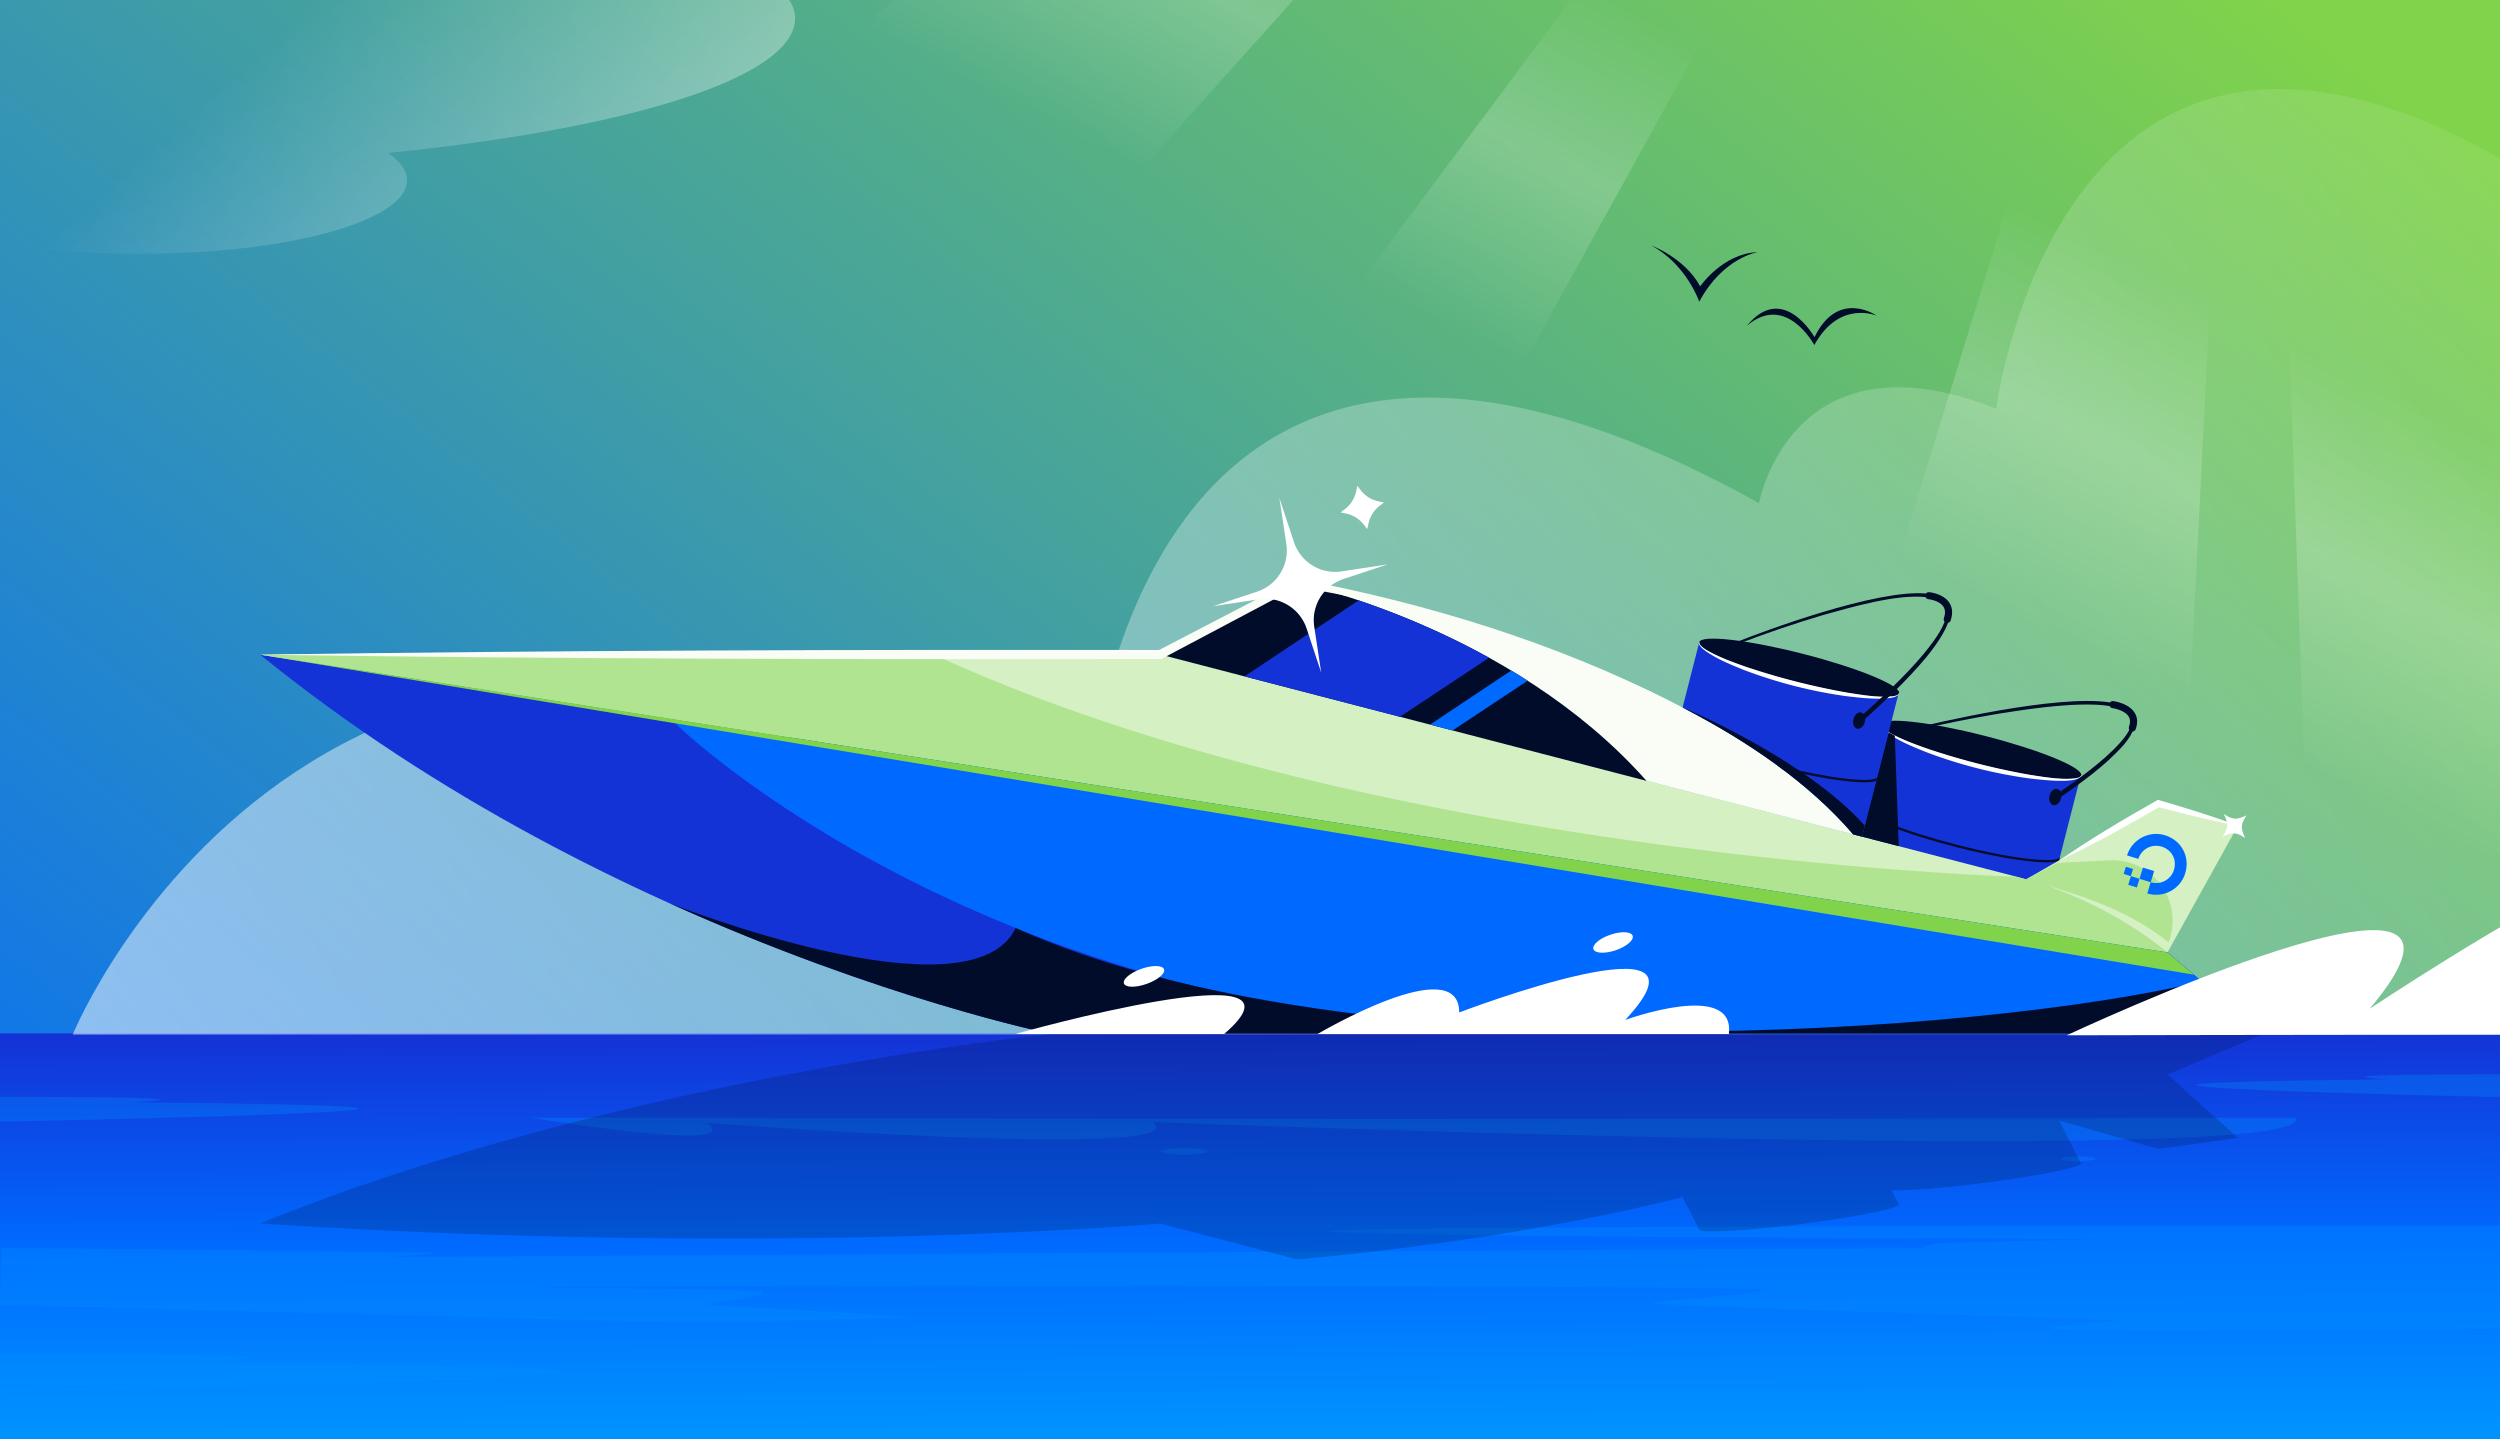
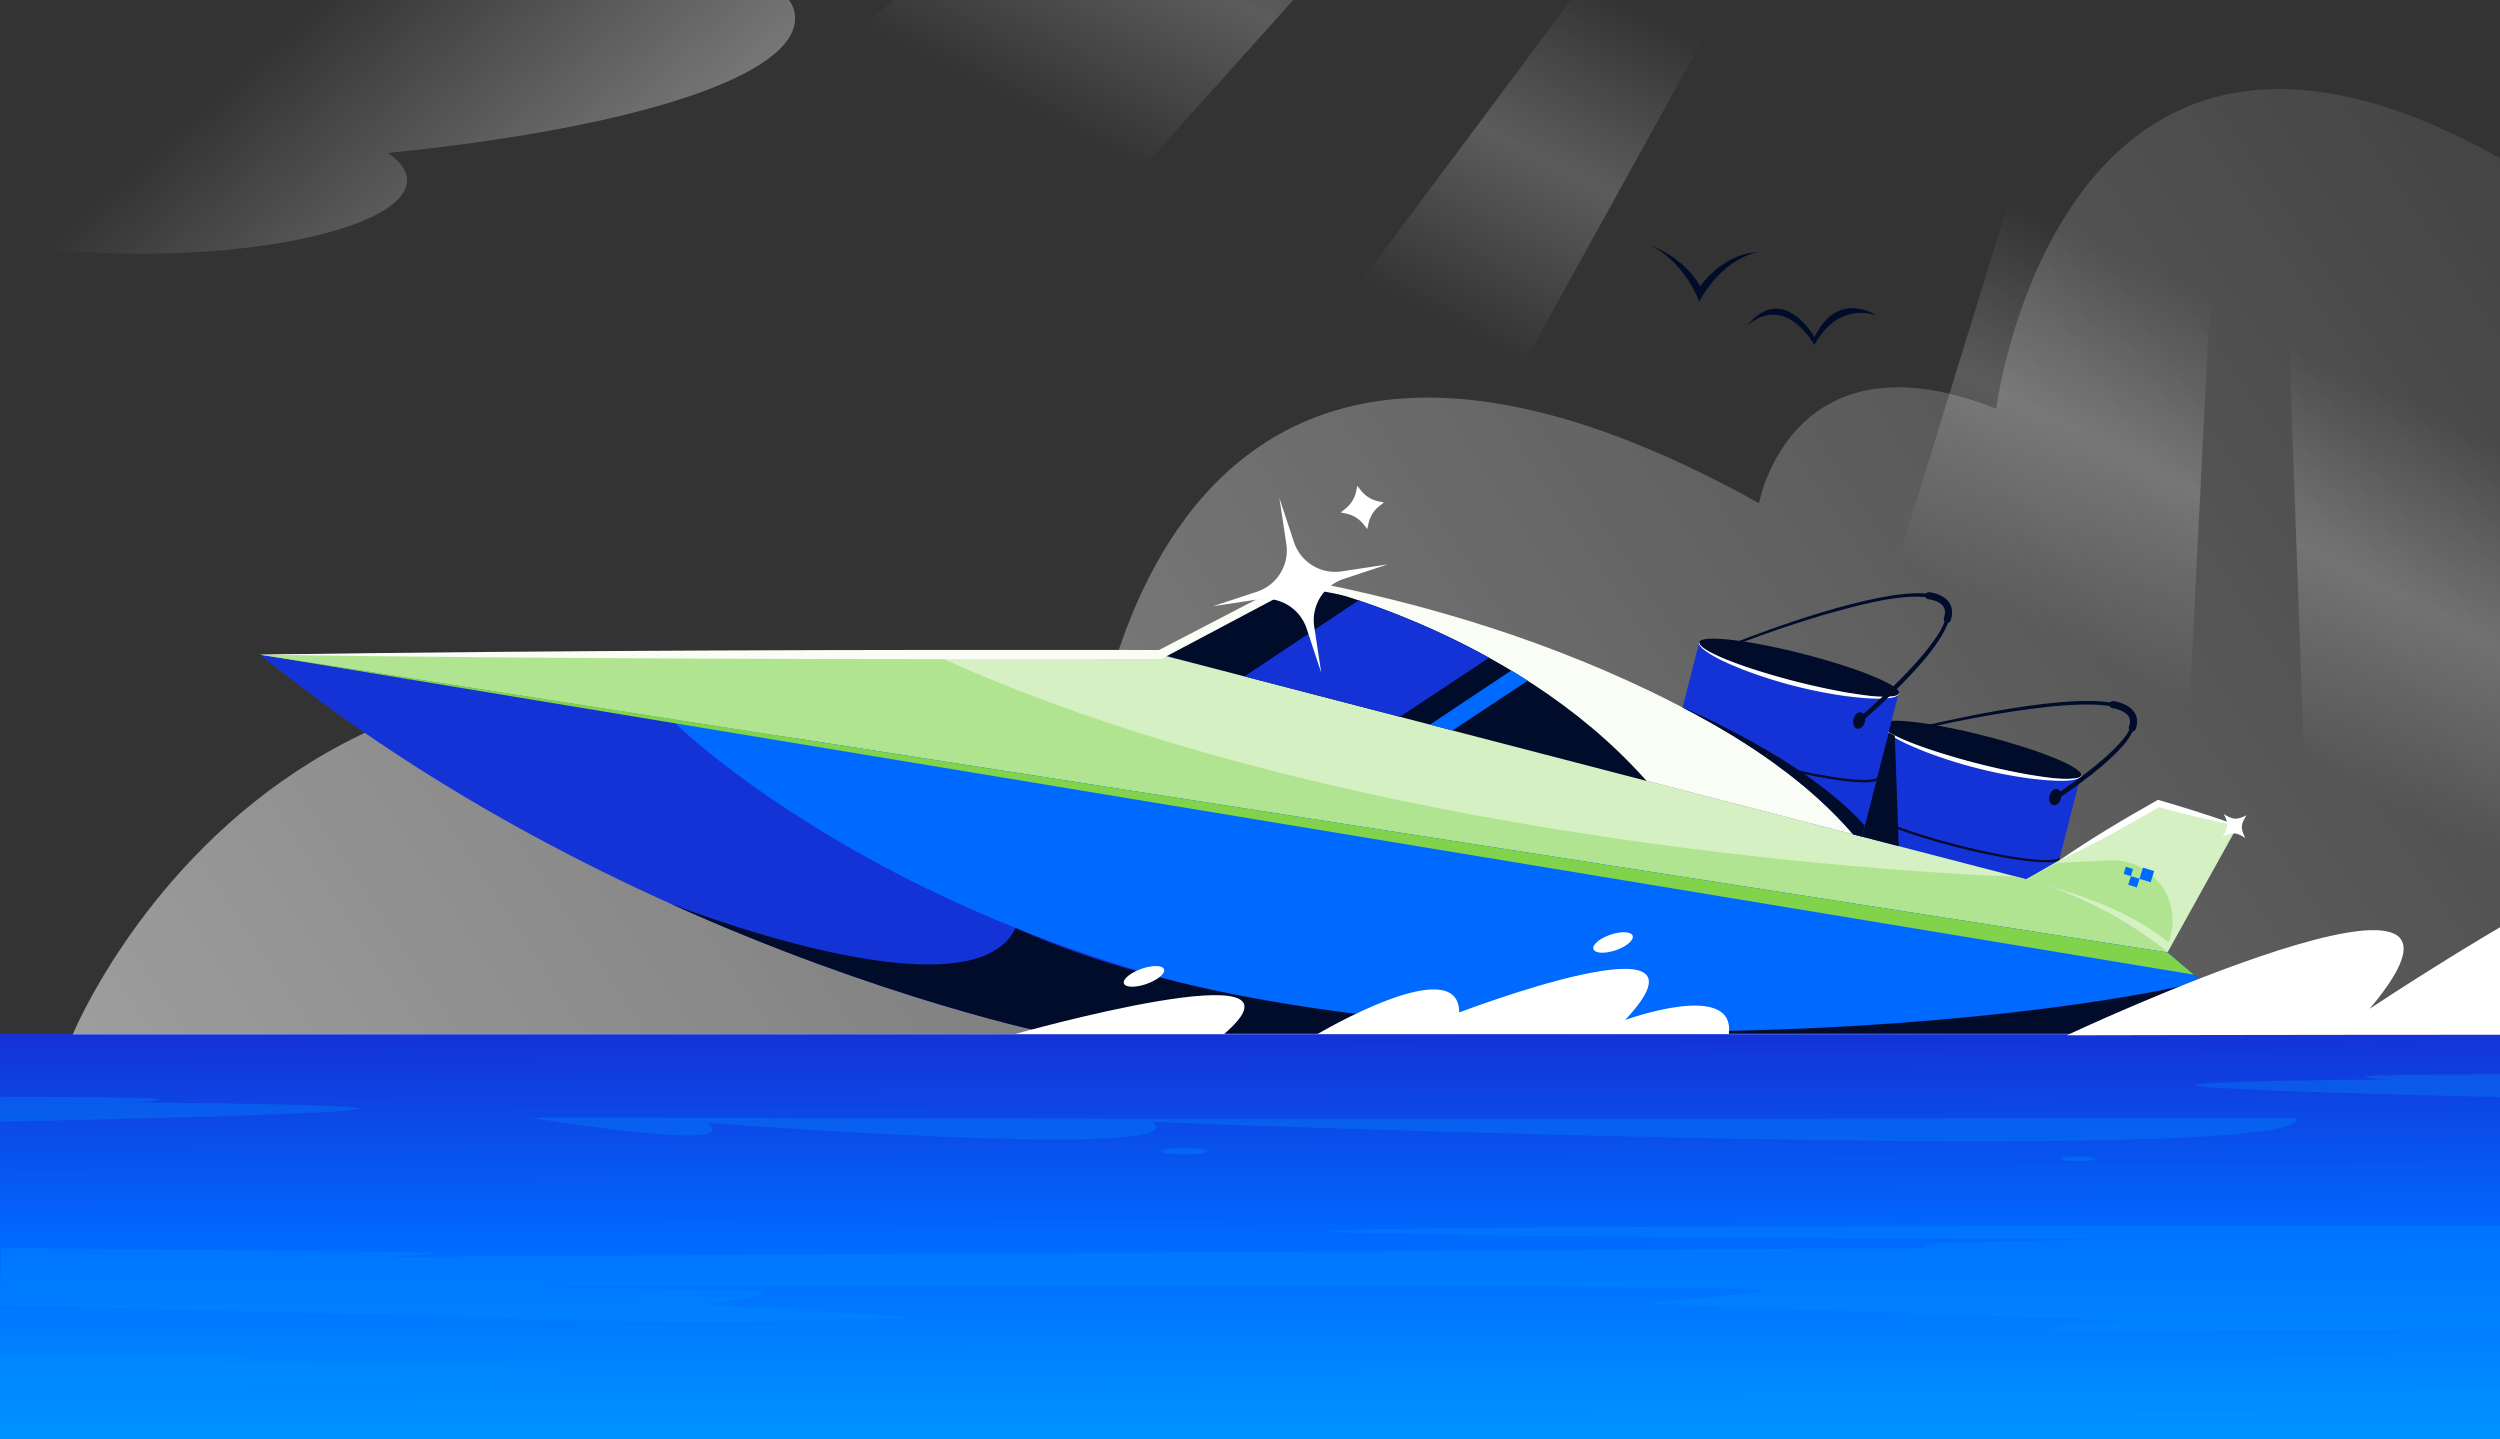
<svg xmlns="http://www.w3.org/2000/svg" fill="none" height="608" viewBox="0 0 1056 608" width="1056">
  <rect x="0" y="0" width="1056" height="608" fill="#333333" stroke="none" />
  <g clip-path="url(#a)">
-     <path d="M0 0h1056v608H0z" fill="url(#b)" />
    <path d="M1056 436.5H0V608h1056z" fill="url(#c)" />
    <path d="M0 551.199s254.3 6.7 258.6 6.7 8.4.3 16.4.3c14.5 0 32.1.3 42.7 0 15-.4 61.1-1.3 66.3-1.8 5.2-.4-83.7-5-85.4-5.3s23.8-3.1 23.8-5.1-93.6-1.6-93.7-2.4c-.2-.8 515.5-.9 515.9 1.2.5 2.2-47 4.4-47 5.6s193.6 6.8 197.1 7.4c3.5.5-28.2 1.7-28.7 3.5-.6 1.8 190.1 0 190.1 0v-43.6s-494-.2-494.9 2.3 326.5 3.4 326.5 3.4l-66.2 1.6c-3.4 0-6.7.8-9.8 2.2l-646.2 3.7s19.1-1.3 18.3-1.7-183.2-2.1-183.2-2.1zM500.2 487.7c5.357 0 9.7-.626 9.7-1.4s-4.343-1.4-9.7-1.4-9.7.627-9.7 1.4c0 .774 4.343 1.4 9.7 1.4m555.8-24.299s-254.101-5.4-46.9-7.5c0 0-43.001-2.1 46.9-2.1zM0 588.201s468.5-9.3 86.4-12.8c0 0 79.2-3.6-86.4-3.6zm0-114.4s300.6-5.9 55.4-8.2c0 0 50.8-2.3-55.4-2.3zM877.903 490.5c3.977 0 7.2-.448 7.2-1s-3.223-1-7.2-1c-3.976 0-7.2.448-7.2 1s3.224 1 7.2 1m91.894-18.3h-62c-178.5.6-458.5.6-629.8-.1h-54.2c15.6 2.5 91.1 14.2 74.9 2.2 0 0 210.1 16 188.1-.4 0 0 492.6 19.4 483-1.7" fill="#0092ff" opacity=".3" />
    <path d="M30.719 437s108.86-266.703 427.42-88.178c0 0 10.15-289.148 284.86-136.28 0 0 13.51-74.154 100.2-39.925 0 0 26.82-210.728 213.021-105.637V437z" fill="url(#d)" />
    <path d="M.11 103.226a460 460 0 0 0 59.9 3.931c61.799 0 111.909-13.882 111.909-30.997 0-4.084-2.86-7.985-8.04-11.552 101.79-10.244 171.96-31.868 171.96-56.887 0-2.766-.87-5.33-2.53-7.711H.109v103.226z" fill="url(#e)" />
    <path d="M737.938 137.546c15.319-18.594 28.51 4.884 28.51 4.884 9.98-20.59 26.349-9.059 26.349-9.059s-15.83-6.921-26.43 12.373c0 0-11.879-22.202-28.419-8.198zm4.531-31.057s-14.71 2.3-24.7 20.935c0 0-5.46-15.919-20.41-23.813 0 0 14.42 5.401 20.79 17.358 0 0 9.48-13.902 24.32-14.48m136.645 221.06c.836-3.27-17.39-10.753-40.709-16.714s-42.9-8.143-43.735-4.874 17.39 10.752 40.708 16.714c23.319 5.961 42.9 8.143 43.736 4.874" fill="#000c2a" />
    <path d="M835.414 322.7c-23.32-5.96-41.54-13.44-40.71-16.71l-16.36 63.99 84.22 21.53 16.21-63.39c-2.92 2.43-21.5.17-43.36-5.42" fill="#1433d6" />
    <path d="M869.963 362.131c-.57 2.23-16.29 1.64-43.21-5.25-11.28-2.88-21.721-6.21-29.401-9.36-11.22-4.61-11.079-6.57-11.019-6.77l-.481-.12-.29 1.15c.721 1.23 3.24 3.32 11.41 6.67 7.73 3.17 18.221 6.51 29.541 9.41 14.27 3.65 29.429 6.39 37.849 6.39 2.39 0 4.24-.22 5.37-.71l.351-1.38-.111-.03z" fill="#000c2a" />
    <path d="M879.244 327.601c-1.68 3.86-18.24 1.62-22.17 1.19-14.9-2.05-29.54-5.8-43.59-11.15-5.24-2.11-10.53-4.24-15.27-7.39-1.18-.81-2.41-1.64-3.24-2.85-.27-.39-.53-.92-.37-1.44l.19.05c-.09.41.14.85.43 1.19.9 1.06 2.13 1.78 3.31 2.48 4.89 2.72 10.18 4.64 15.45 6.5a298.4 298.4 0 0 0 43.34 11.08c6.41.96 12.95 2.22 19.44 1.49.82-.18 1.94-.35 2.27-1.2l.19.05z" fill="#fff" />
    <path d="M870.529 337.299c.481-1.884-.204-3.686-1.531-4.025s-2.793.913-3.275 2.796c-.481 1.884.204 3.685 1.531 4.025 1.327.339 2.793-.913 3.275-2.796" fill="#000c2a" />
    <path d="M901.693 301.1c-2.5-4.1-8.79-4.93-9.06-4.97-.55-.07-1.06.17-1.37.58-22.92-3.54-75.11 9.06-83.201 10.99l.25 1.01c11.7-2.76 23.51-5.16 35.36-7.16 6.34-.95 33.031-5.67 47.421-3.32.21.46.64.82 1.18.88 1.42.18 5.43 1.18 6.88 3.56.71 1.18.76 2.59.13 4.32-.16.45-.091.91.129 1.29-.75 1.53-1.959 3.26-3.699 5.22-3.92 4.43-8.521 8.32-13.231 12-4.73 3.68-9.629 7.15-14.589 10.53l1.13 1.65c9.9-6.96 19.899-13.93 28.029-23.03 1.72-2.1 2.951-3.97 3.771-5.66.56-.05 1.079-.4 1.279-.97.95-2.61.821-4.93-.389-6.91z" fill="#000c2a" />
    <path d="m911.697 339.41-55.9 32.03a171.1 171.1 0 0 1 59.75 30.87l29.73-53.53z" fill="#d5f0c3" />
    <path d="m869 364.5-13.203 6.94c21.75 6.23 42.513 12.41 60.203 26.56 6.593-17.19-6.657-35.484-25.046-34.58z" fill="#b1e490" />
-     <path d="m908.467 372.629-1.46 4.761c8.03 2.46 16.66-3.38 16.62-12.62-.04-4.03-2.06-7.881-5.39-10.141-7.61-5.21-17.3-1.319-19.76 6.711l4.76 1.46c1.54-5.02 7.73-7.4 12.46-3.84a7.39 7.39 0 0 1 2.94 5.53c.3 5.9-5.12 9.7-10.17 8.15z" fill="#0069ff" />
    <path d="m109.883 276.529 805.67 125.77 40.49 34.28h-512.67s-182.51-37.39-333.48-160.05z" fill="#1433d6" />
    <path d="M851.653 370.301a171.15 171.15 0 0 1 63.9 32l-805.67-125.77 380.19-.07z" fill="#d5f0c3" />
    <path d="M851.653 370.301a171.15 171.15 0 0 1 63.9 32l-805.67-125.77 284.617.001c187 85.968 457.153 93.769 457.153 93.769" fill="#b1e490" />
    <path d="m903.727 371.21 4.73 1.45 1.45-4.73-4.73-1.45z" fill="#0069ff" />
    <path d="m902.611 374.86-3.65-1.12 1.12-3.65 3.65 1.12zm-5.588-5.711 3.04.93.93-3.03-3.04-.93zm48.268 67.422v-9.09l-29.73-25.17-579.64-90.49-50.71-6.27s133.27 131.03 381.81 131.03h278.27z" fill="#0069ff" />
    <path d="M429 392c143.5 64.5 410 44.578 501.049 22.57l25.994 22.008h-512.67s-70.871-14.52-160.818-55.144C282.555 381.434 410 432 429 392" fill="#000c2a" />
    <path d="m915.553 402.309-805.67-125.78 816.77 135.17z" fill="#80d34a" />
    <path d="m800.37 310.78 1.65 46.64-15.52-4.03 11.25-44.06z" fill="#000c2a" />
    <path d="m490.073 276.459 57.779-30.34s166.821 26.96 234.931 106.31l-292.721-75.97z" fill="#f9fdf6" />
    <path d="M547.858 246.119s90.28 18.97 147.63 83.72l-205.41-53.38z" fill="#000c2a" />
    <path d="m525.648 285.7 65.69 17.07 37.66-24.94c-20.66-11.44-40.32-19.23-55.12-24.23z" fill="#1433d6" />
    <path d="m604.039 306.07 9.52 2.47 31.73-21.01a290 290 0 0 0-6.94-4.3z" fill="#0069ff" />
    <path d="M109.883 276.53c122.25-1.88 257.66-2.15 380.19-1.98l-.88.22 57.91-30.1.5-.26c54.84 10.41 108.89 26.82 158.72 52.19-3.52-1.59-10.91-5.01-14.22-6.5-10.88-4.62-22.74-9.49-33.92-13.36-35.92-12.66-73.05-22.59-110.58-29l1.02-.17-57.66 30.57-.41.22h-.47c-122.57.22-257.87 0-380.19-1.83z" fill="#f9fdf6" />
    <path d="M869.711 363.54c13.47-9.33 27.55-17.65 41.8-25.69 5.79 1.64 11.53 3.41 17.26 5.23 5.54 1.79 11.06 3.63 16.51 5.7-5.73-1.05-11.41-2.33-17.07-3.67-5.65-1.36-11.29-2.77-16.9-4.3l1.12-.14c-13.96 8.15-28.06 16.01-42.72 22.87" fill="#fff" />
    <path d="M948.368 353.939c-3.92-2.46-5.38-2.54-9.54-.53 2.46-3.92 2.54-5.38.53-9.54 3.92 2.46 5.38 2.54 9.54.53-2.46 3.92-2.54 5.38-.53 9.54" fill="#fff" />
    <path d="m782.789 352.431 3.71.96 15.33-59.95c-2.92 2.43-21.5.17-43.36-5.42-23.32-5.96-41.54-13.44-40.71-16.71l-7.04 27.53c27.76 14.34 53.56 32.03 72.07 53.59" fill="#1433d6" />
    <path d="M802.176 292.871c.836-3.269-17.39-10.752-40.708-16.713-23.319-5.962-42.9-8.144-43.736-4.874-.836 3.269 17.39 10.752 40.709 16.713s42.9 8.143 43.735 4.874m-9.268 35.428c-.05.21-.87 2.01-12.99.65-7.97-.89-18.25-2.87-29.09-5.59q1.065.78 2.1 1.56c10.01 2.43 19.44 4.2 26.87 5.03 3.26.36 5.76.51 7.68.51 2.6 0 4.13-.27 5.03-.61z" fill="#000c2a" />
    <path d="M710.719 298.84c27.76 14.34 53.56 32.03 72.07 53.59l3.71.96 1.19-4.65c-25.88-28.8-76.97-49.91-76.97-49.91z" fill="#000c2a" />
    <path d="M802.291 292.91c-1.68 3.86-18.24 1.62-22.17 1.19-14.9-2.05-29.54-5.8-43.59-11.15-5.24-2.11-10.53-4.24-15.27-7.39-1.18-.81-2.41-1.64-3.24-2.85-.27-.39-.53-.92-.37-1.44l.19.05c-.09.41.14.85.43 1.19.9 1.06 2.13 1.78 3.31 2.48 4.89 2.72 10.18 4.64 15.45 6.5a298.4 298.4 0 0 0 43.34 11.08c6.41.96 12.95 2.22 19.44 1.49.82-.18 1.94-.35 2.27-1.2l.19.05z" fill="#fff" />
    <path d="M787.701 304.969c.481-1.884-.204-3.686-1.531-4.025s-2.793.913-3.275 2.796c-.481 1.884.204 3.685 1.531 4.025 1.327.339 2.793-.913 3.275-2.796" fill="#000c2a" />
    <path d="M823.396 254.589c-2.54-3.89-8.31-4.44-8.56-4.46-.52-.04-1.01.19-1.31.57-21.23-1.81-68.91 16.06-80.37 20.63l.36.91c12.19-4.67 24.57-8.9 37.09-12.6 10.8-2.97 30.13-8.73 42.73-7.43.21.49.67.85 1.23.9.05 0 4.58.45 6.32 3.13.83 1.27.9 2.88.21 4.92-.18.53-.04 1.08.3 1.47-1.91 5.18-6.7 10.92-8.99 13.77-4.17 4.97-8.72 9.65-13.39 14.191-4.68 4.54-9.51 8.93-14.39 13.25l1.33 1.5c9.74-8.78 19.38-17.721 27.8-27.831 4.8-5.92 7.7-10.659 9.08-14.419.5-.11.93-.451 1.11-.97.99-2.92.8-5.461-.55-7.521z" fill="#000c2a" />
-     <path d="m490.071 516.8 57.78 15.17s88.47-7.15 162.86-26.36l7.04 13.77c.84 1.63 20.42.54 43.73-2.44s41.54-6.72 40.71-8.36c-.05-.1-.18-.19-.37-.27l-2.83-5.53c7.12.19 22.26-.98 39.44-3.18 23.32-2.98 41.54-6.72 40.71-8.36-.05-.1-.18-.19-.37-.27l-9.04-17.67 41.97 12.03 33.58-4.69-29.73-26.76 40.49-17.14h-512.67s-182.51 18.69-333.48 80.03c219.44 14.36 380.19.04 380.19.04" fill="#000c2a" opacity=".2" />
    <path d="M428.891 436.757s131.01-36.9 88.19 0zm127.671.001s59.81-35.43 59.81-9.1c0 0 113.88-43.46 70.11 3.17 0 0 46.631-17.01 43.781 5.93zm316.438.549s196-92.001 127.93-11.183c0 0 227.07-151.317 69.07 10.941-95 0-197 .242-197 .242m-190.527-35.918c4.575-1.558 7.782-4.291 7.165-6.105-.618-1.814-4.827-2.022-9.402-.465s-7.782 4.29-7.165 6.105c.618 1.814 4.827 2.022 9.402.465M484.34 415.602c4.681-1.655 7.973-4.419 7.352-6.174-.62-1.754-4.918-1.835-9.599-.18s-7.973 4.419-7.353 6.173 4.919 1.836 9.6.181" fill="#fff" />
-     <path d="M1261.15 761.478 974.307-57.197l-14.712-6.41 25.002 705.736z" fill="url(#f)" />
+     <path d="M1261.15 761.478 974.307-57.197l-14.712-6.41 25.002 705.736" fill="url(#f)" />
    <path d="m909.22 605.716 34.177-673.53-42.116-18.351-187.385 607.932z" fill="url(#g)" />
    <path d="M703.46-175.211 256.019 323.587 82 248.847 625.913-209z" fill="url(#h)" />
    <path d="m493.163 425.588 308.532-557.996-29.674-12.929-389.726 522.231z" fill="url(#i)" />
    <path d="m567.507 244.564 9.311-3.081 9.31-3.082-9.693 1.472-9.693 1.472c-4.42.671-8.76-.294-12.348-2.493a18.33 18.33 0 0 1-7.827-9.871l-3.08-9.31-3.081-9.31 1.471 9.692 1.471 9.693a18.3 18.3 0 0 1-2.495 12.347 18.34 18.34 0 0 1-9.873 7.829l-9.31 3.081-9.311 3.082 9.693-1.472 9.693-1.472c4.42-.672 8.76.294 12.348 2.493a18.33 18.33 0 0 1 7.827 9.871l3.08 9.31 3.081 9.31-1.471-9.692-1.471-9.693a18.3 18.3 0 0 1 2.495-12.348 18.34 18.34 0 0 1 9.873-7.828m5.356-37.079.24-1.13.24-1.131.724.939.725.94a13.1 13.1 0 0 0 3.316 2.993 12.6 12.6 0 0 0 4.138 1.677l1.159.24 1.16.24-.915.713-.915.712a13 13 0 0 0-2.996 3.304 13 13 0 0 0-1.693 4.133l-.256 1.183-.257 1.184-.724-.939-.725-.939a13.1 13.1 0 0 0-3.315-2.994 12.9 12.9 0 0 0-4.139-1.677l-1.159-.24-1.159-.24.943-.743.944-.742a12.8 12.8 0 0 0 2.984-3.326 13 13 0 0 0 1.675-4.14z" fill="#fff" />
  </g>
  <defs>
    <linearGradient gradientUnits="userSpaceOnUse" id="b" x1="0" x2="673" y1="622.5" y2="-228.5">
      <stop stop-color="#0069ff" />
      <stop offset="1" stop-color="#80d34a" />
    </linearGradient>
    <linearGradient gradientUnits="userSpaceOnUse" id="c" x1="528.5" x2="528" y1="603.5" y2="437">
      <stop stop-color="#0092ff" />
      <stop offset=".482" stop-color="#0069ff" />
      <stop offset="1" stop-color="#1433d6" />
    </linearGradient>
    <linearGradient gradientUnits="userSpaceOnUse" id="d" x1="-836" x2="1469.68" y1="1236" y2="-290.512">
      <stop stop-color="#fff" />
      <stop offset=".877" stop-color="#fff" stop-opacity="0" />
    </linearGradient>
    <linearGradient gradientUnits="userSpaceOnUse" id="e" x1="424.5" x2="130.447" y1="331" y2="3.187">
      <stop stop-color="#fff" />
      <stop offset="1" stop-color="#fff" stop-opacity="0" />
    </linearGradient>
    <linearGradient gradientUnits="userSpaceOnUse" id="f" x1="680.21" x2="609.126" y1="-2.668" y2="136.737">
      <stop stop-color="#fff" stop-opacity="0" />
      <stop offset=".48" stop-color="#fff" stop-opacity=".2" />
      <stop offset="1" stop-color="#fff" stop-opacity="0" />
    </linearGradient>
    <linearGradient gradientUnits="userSpaceOnUse" id="g" x1="680.21" x2="609.126" y1="-2.668" y2="136.737">
      <stop stop-color="#fff" stop-opacity="0" />
      <stop offset=".48" stop-color="#fff" stop-opacity=".2" />
      <stop offset="1" stop-color="#fff" stop-opacity="0" />
    </linearGradient>
    <linearGradient gradientUnits="userSpaceOnUse" id="h" x1="680.21" x2="609.126" y1="-2.668" y2="136.737">
      <stop stop-color="#fff" stop-opacity="0" />
      <stop offset=".48" stop-color="#fff" stop-opacity=".2" />
      <stop offset="1" stop-color="#fff" stop-opacity="0" />
    </linearGradient>
    <linearGradient gradientUnits="userSpaceOnUse" id="i" x1="680.21" x2="609.126" y1="-2.668" y2="136.737">
      <stop stop-color="#fff" stop-opacity="0" />
      <stop offset=".48" stop-color="#fff" stop-opacity=".2" />
      <stop offset="1" stop-color="#fff" stop-opacity="0" />
    </linearGradient>
    <clipPath id="a">
      <path d="M0 0h1056v608H0z" fill="#fff" />
    </clipPath>
  </defs>
</svg>